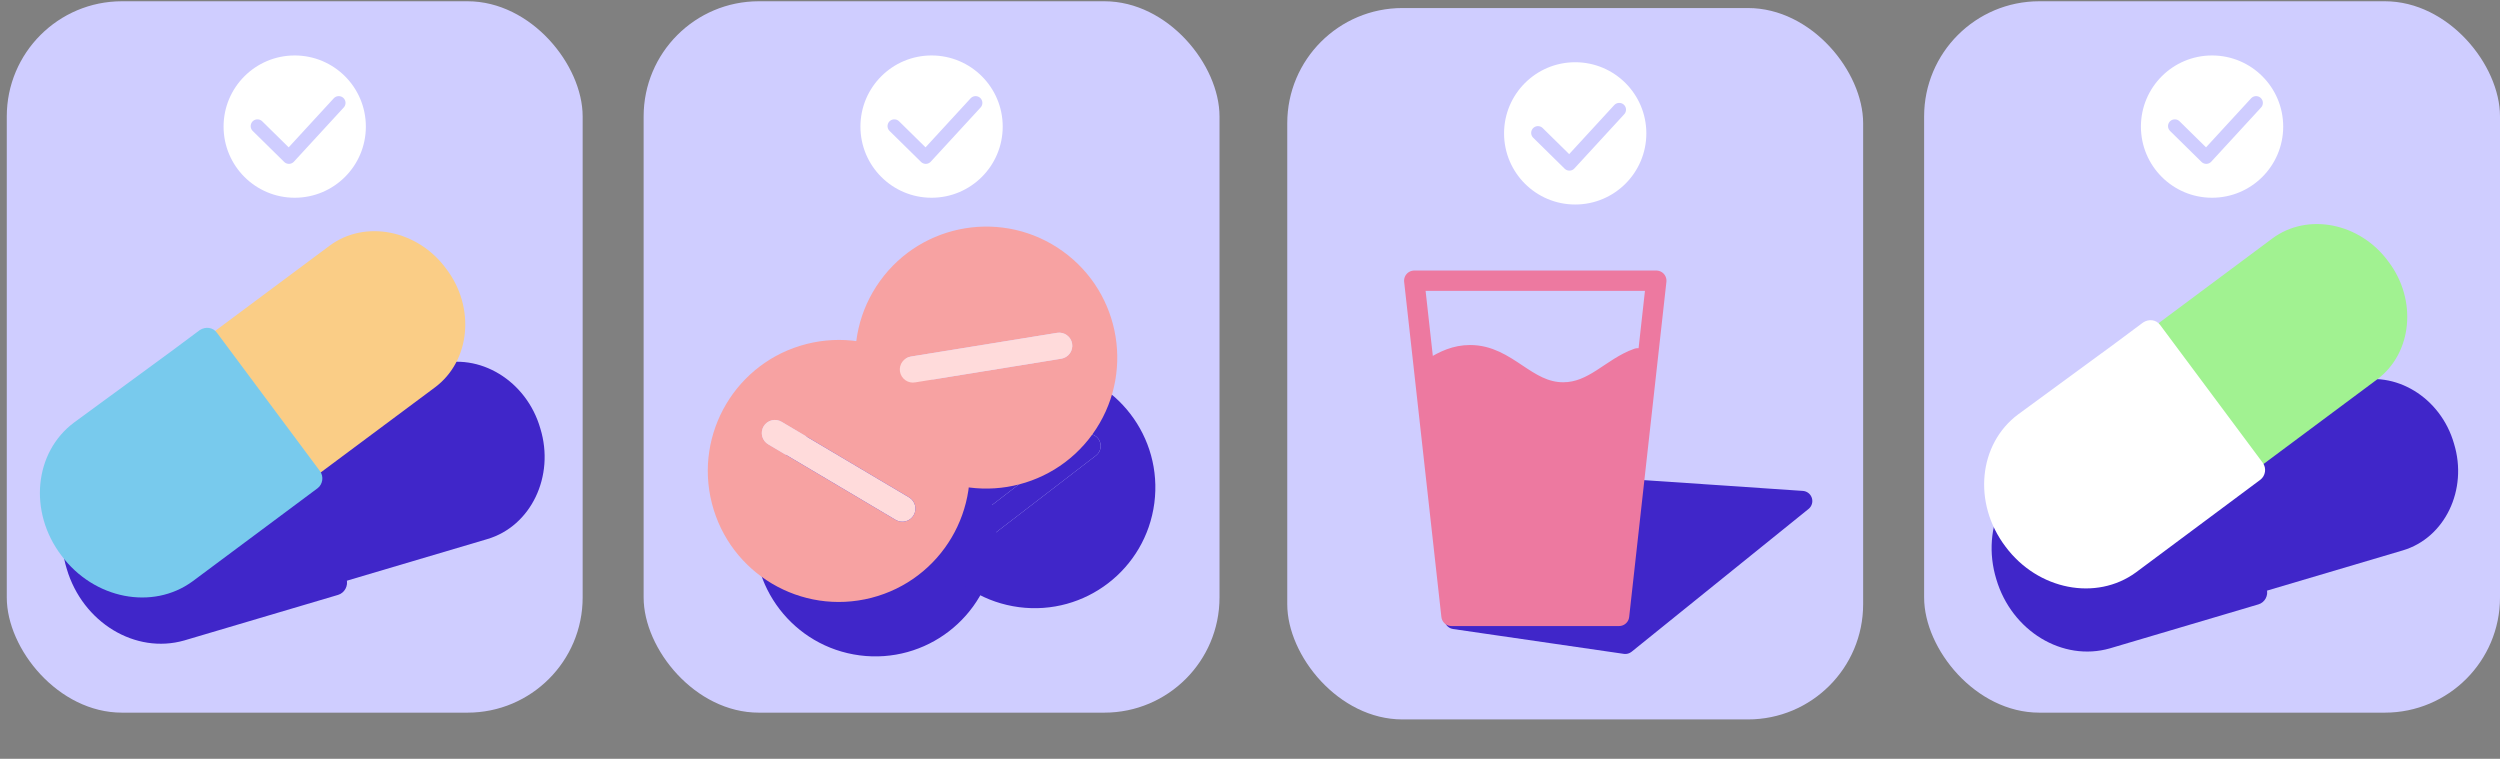
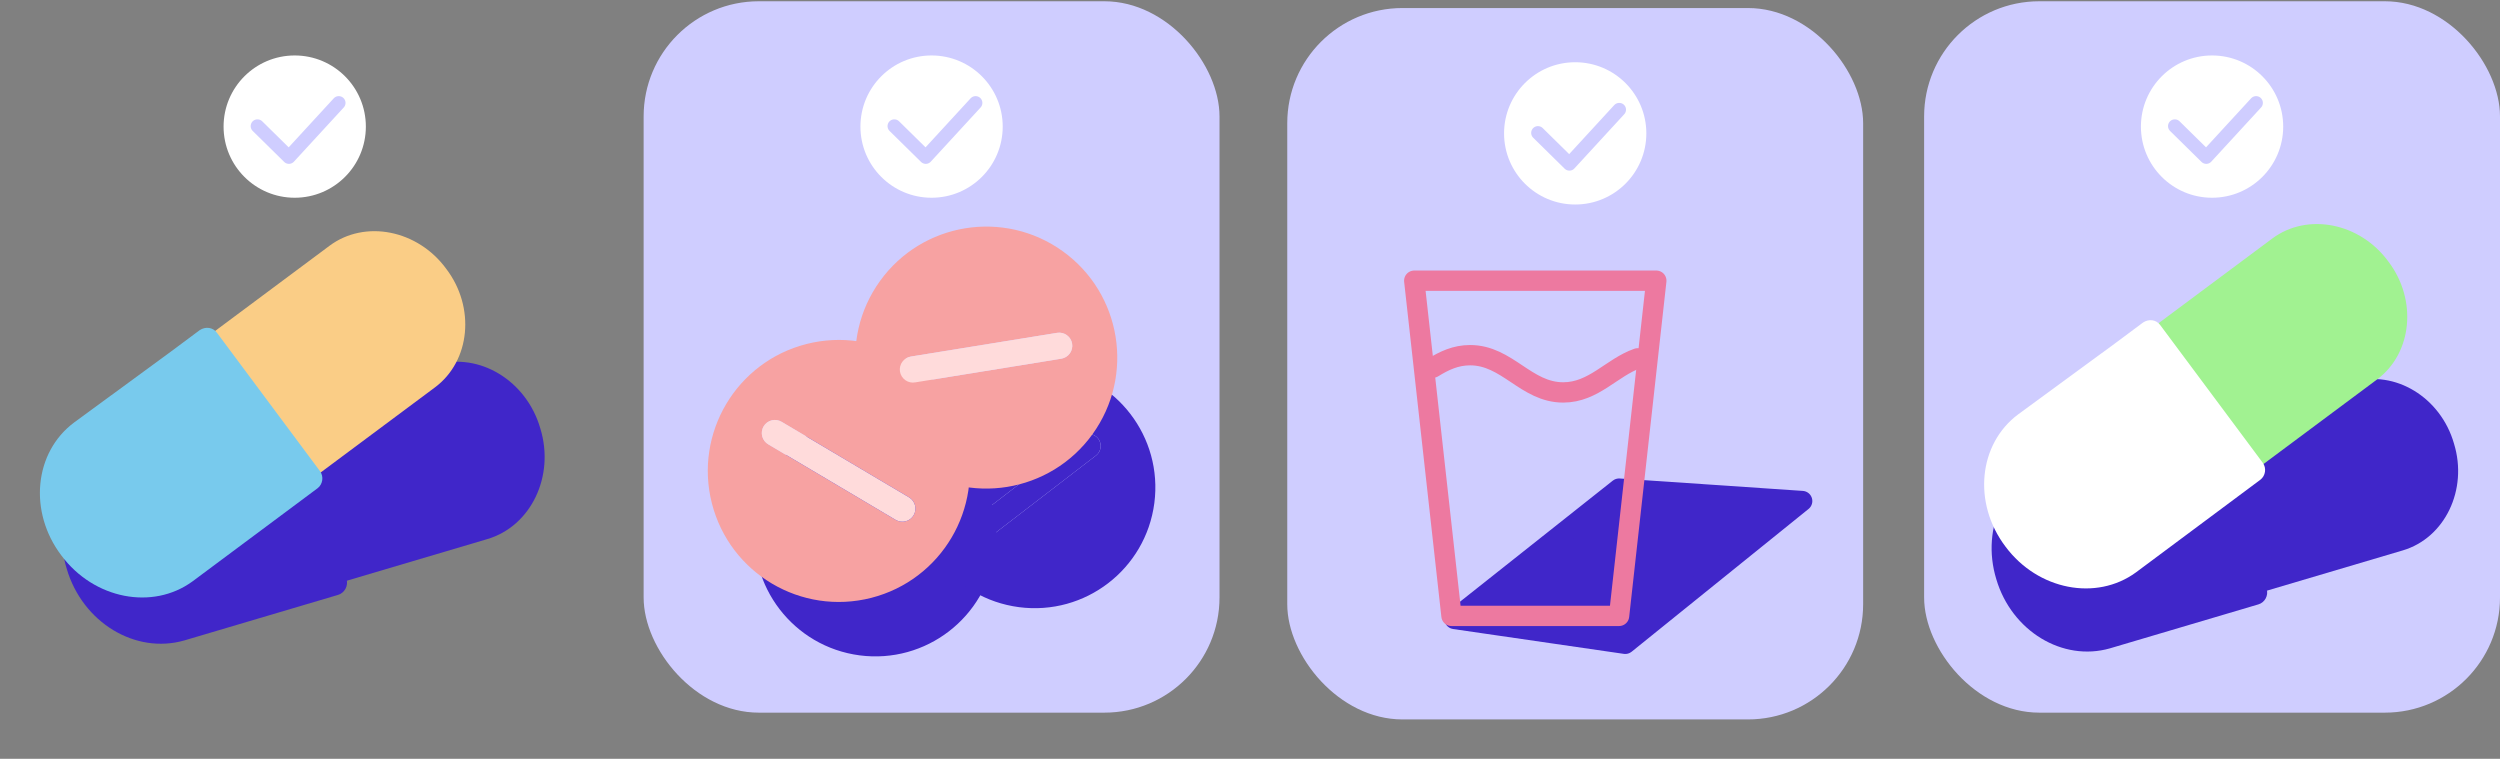
<svg xmlns="http://www.w3.org/2000/svg" width="369" height="112" viewBox="0 0 369 112" fill="none">
  <rect x="0" y="0" width="369" height="112" fill="#808080" stroke="none" />
  <g clip-path="url(#clip0_169_2260)">
-     <rect x="1" y="0.187" width="85" height="105" rx="17" fill="#CFCDFF" />
    <path d="M79.758 63.262C81.913 70.287 78.369 77.662 71.939 79.566L48.546 86.496L40.928 60.777L64.321 53.848C70.751 51.943 77.74 56.197 79.758 63.262Z" fill="#4026C9" />
    <path d="M18.642 65.667C11.392 67.815 7.414 75.987 9.853 83.97C12.203 91.904 19.99 96.591 27.192 94.532L44.703 89.345L49.765 87.846L49.901 87.805C50.859 87.522 51.437 86.458 51.153 85.5L43.697 60.329C43.413 59.371 42.438 58.842 41.392 59.077L41.255 59.118L36.193 60.617L18.642 65.667Z" fill="#4026C9" />
    <path d="M65.871 39.687C70.19 45.371 69.429 53.283 64.204 57.174L45.193 71.33L29.629 50.429L48.64 36.273C53.865 32.382 61.663 33.92 65.871 39.687Z" fill="#FACD86" />
    <path d="M10.945 62.355C5.052 66.743 4.163 75.528 9.062 81.99C13.863 88.439 22.535 90.104 28.413 85.813L42.643 75.217L46.756 72.153L46.867 72.071C47.646 71.491 47.816 70.328 47.236 69.549L32.004 49.093C31.424 48.315 30.358 48.159 29.482 48.724L29.371 48.807L25.258 51.87L10.945 62.355Z" fill="#78CAED" />
    <circle cx="43.5" cy="18.686" r="10.5" fill="white" />
    <path d="M38 18.615L42.645 23.186L50 15.187" stroke="#CFCDFF" stroke-width="2" stroke-linecap="round" stroke-linejoin="round" />
    <rect x="95" y="0.187" width="85" height="105" rx="17" fill="#CFCDFF" />
    <circle cx="137.5" cy="18.686" r="10.5" fill="white" />
    <path d="M132 18.615L136.645 23.186L144 15.187" stroke="#CFCDFF" stroke-width="2" stroke-linecap="round" stroke-linejoin="round" />
    <path fill-rule="evenodd" clip-rule="evenodd" d="M126.887 96.732C136.644 98.007 145.588 91.132 146.864 81.374C148.139 71.616 141.264 62.673 131.506 61.397C121.749 60.121 112.805 66.997 111.529 76.755C110.254 86.512 117.129 95.456 126.887 96.732ZM138.273 74.334C138.638 74.043 138.875 73.62 138.931 73.156C138.988 72.692 138.86 72.225 138.575 71.854C138.291 71.484 137.872 71.24 137.409 71.175C136.946 71.111 136.477 71.231 136.102 71.509L120.12 83.795C119.93 83.936 119.77 84.113 119.649 84.317C119.528 84.52 119.449 84.746 119.417 84.98C119.384 85.214 119.398 85.453 119.459 85.681C119.519 85.91 119.624 86.125 119.769 86.312C119.913 86.5 120.093 86.657 120.298 86.774C120.504 86.891 120.731 86.966 120.966 86.995C121.2 87.023 121.439 87.005 121.666 86.941C121.894 86.876 122.106 86.767 122.292 86.62L138.273 74.334Z" fill="#4026C9" />
    <path d="M138.273 74.334C138.638 74.043 138.875 73.62 138.931 73.156C138.988 72.692 138.86 72.225 138.575 71.854C138.291 71.484 137.872 71.24 137.409 71.175C136.946 71.111 136.477 71.231 136.102 71.509L120.12 83.795C119.93 83.936 119.77 84.113 119.649 84.317C119.528 84.52 119.449 84.746 119.417 84.98C119.384 85.214 119.398 85.453 119.459 85.681C119.519 85.91 119.624 86.125 119.769 86.312C119.913 86.5 120.093 86.657 120.298 86.774C120.504 86.891 120.731 86.966 120.966 86.995C121.2 87.023 121.439 87.005 121.666 86.941C121.894 86.876 122.106 86.767 122.292 86.62L138.273 74.334Z" fill="#4026C9" />
    <path fill-rule="evenodd" clip-rule="evenodd" d="M150.403 89.617C160.161 90.893 169.105 84.017 170.38 74.26C171.656 64.502 164.78 55.558 155.023 54.283C145.265 53.007 136.321 59.883 135.046 69.64C133.77 79.398 140.646 88.342 150.403 89.617ZM161.789 67.219C162.155 66.928 162.391 66.505 162.448 66.041C162.504 65.578 162.376 65.11 162.092 64.74C161.807 64.37 161.388 64.126 160.925 64.061C160.463 63.997 159.993 64.116 159.618 64.395L143.636 76.681C143.446 76.822 143.286 76.999 143.165 77.203C143.045 77.406 142.966 77.631 142.933 77.866C142.9 78.1 142.914 78.338 142.975 78.567C143.035 78.796 143.141 79.01 143.285 79.198C143.429 79.385 143.609 79.543 143.815 79.66C144.02 79.777 144.247 79.852 144.482 79.881C144.717 79.909 144.955 79.891 145.183 79.826C145.41 79.762 145.623 79.653 145.808 79.505L161.789 67.219Z" fill="#4026C9" />
    <path d="M161.789 67.219C162.155 66.928 162.391 66.505 162.448 66.041C162.504 65.578 162.376 65.11 162.092 64.74C161.807 64.37 161.388 64.126 160.925 64.061C160.463 63.997 159.993 64.116 159.618 64.395L143.636 76.681C143.446 76.822 143.286 76.999 143.165 77.203C143.045 77.406 142.966 77.631 142.933 77.866C142.9 78.1 142.914 78.338 142.975 78.567C143.035 78.796 143.141 79.01 143.285 79.198C143.429 79.385 143.609 79.543 143.815 79.66C144.02 79.777 144.247 79.852 144.482 79.881C144.717 79.909 144.955 79.891 145.183 79.826C145.41 79.762 145.623 79.653 145.808 79.505L161.789 67.219Z" fill="#4026C9" />
    <g clip-path="url(#clip1_169_2260)">
      <path fill-rule="evenodd" clip-rule="evenodd" d="M105.077 74.3C107.721 84.645 118.251 90.888 128.597 88.244C138.942 85.599 145.185 75.07 142.541 64.724C139.896 54.378 129.367 48.136 119.021 50.78C108.675 53.424 102.433 63.954 105.077 74.3ZM132.231 76.752C132.671 77.003 133.193 77.071 133.683 76.941C134.173 76.811 134.592 76.494 134.851 76.058C135.109 75.622 135.186 75.102 135.065 74.61C134.944 74.118 134.634 73.693 134.203 73.427L115.387 62.271C115.168 62.137 114.925 62.047 114.672 62.007C114.418 61.967 114.159 61.978 113.91 62.04C113.66 62.101 113.426 62.212 113.22 62.365C113.014 62.518 112.84 62.71 112.709 62.931C112.578 63.152 112.492 63.397 112.457 63.651C112.422 63.905 112.437 64.164 112.503 64.412C112.569 64.66 112.683 64.893 112.84 65.096C112.997 65.3 113.192 65.47 113.415 65.597L132.231 76.752Z" fill="#F7A2A2" />
      <path d="M132.231 76.752C132.671 77.003 133.193 77.071 133.683 76.941C134.173 76.811 134.592 76.494 134.851 76.058C135.109 75.622 135.186 75.102 135.065 74.61C134.944 74.118 134.634 73.693 134.203 73.427L115.387 62.271C115.168 62.137 114.925 62.047 114.672 62.007C114.418 61.967 114.159 61.978 113.91 62.04C113.66 62.101 113.426 62.212 113.22 62.365C113.014 62.518 112.84 62.71 112.709 62.931C112.578 63.152 112.492 63.397 112.457 63.651C112.422 63.905 112.437 64.164 112.503 64.412C112.569 64.66 112.683 64.893 112.84 65.096C112.997 65.3 113.192 65.47 113.415 65.597L132.231 76.752Z" fill="#FFDBDB" />
    </g>
    <g clip-path="url(#clip2_169_2260)">
      <path fill-rule="evenodd" clip-rule="evenodd" d="M134.267 68.463C142.929 74.708 155.013 72.748 161.257 64.086C167.502 55.424 165.542 43.341 156.88 37.096C148.218 30.852 136.134 32.812 129.89 41.474C123.646 50.136 125.605 62.219 134.267 68.463ZM156.679 52.937C157.178 52.847 157.622 52.565 157.914 52.151C158.207 51.738 158.326 51.225 158.245 50.725C158.164 50.224 157.889 49.776 157.48 49.476C157.072 49.176 156.562 49.048 156.06 49.121L134.468 52.623C134.214 52.66 133.97 52.746 133.75 52.879C133.53 53.011 133.338 53.185 133.186 53.392C133.034 53.599 132.925 53.834 132.865 54.084C132.805 54.333 132.795 54.592 132.836 54.846C132.877 55.099 132.968 55.342 133.104 55.56C133.24 55.778 133.418 55.966 133.628 56.114C133.837 56.263 134.074 56.368 134.325 56.424C134.575 56.479 134.835 56.485 135.087 56.439L156.679 52.937Z" fill="#F7A2A2" />
      <path d="M156.679 52.937C157.178 52.847 157.622 52.565 157.914 52.151C158.207 51.738 158.326 51.225 158.245 50.725C158.164 50.224 157.889 49.776 157.48 49.476C157.072 49.176 156.562 49.048 156.06 49.121L134.468 52.623C134.214 52.66 133.97 52.746 133.75 52.879C133.53 53.011 133.338 53.185 133.186 53.392C133.034 53.599 132.925 53.834 132.865 54.084C132.805 54.333 132.795 54.592 132.836 54.846C132.877 55.099 132.968 55.342 133.104 55.56C133.24 55.778 133.418 55.966 133.628 56.114C133.837 56.263 134.074 56.368 134.325 56.424C134.575 56.479 134.835 56.485 135.087 56.439L156.679 52.937Z" fill="#FFDBDB" />
    </g>
    <rect x="190" y="1.187" width="85" height="105" rx="17" fill="#CFCDFF" />
    <circle cx="232.5" cy="19.686" r="10.5" fill="white" />
    <path d="M227 19.615L231.645 24.186L239 16.186" stroke="#CFCDFF" stroke-width="2" stroke-linecap="round" stroke-linejoin="round" />
    <path d="M266 73.954L239.89 95.025L214.697 91.36L238.974 72.122L266 73.954Z" fill="#4026C9" stroke="#4026C9" stroke-width="3" stroke-linecap="round" stroke-linejoin="round" />
-     <path d="M243.037 53.979L238.974 90.903H214.239L211.49 55.174L217.943 51.828L230.132 58.281L240.169 53.979H243.037Z" fill="#ED79A0" />
    <path d="M244.471 41.432L238.974 90.903H214.239L208.742 41.432H244.471Z" stroke="#ED79A0" stroke-width="3" stroke-linecap="round" stroke-linejoin="round" />
    <path d="M211.49 54.267C213.139 53.25 214.843 52.425 216.987 52.425C222.484 52.425 225.232 57.922 230.729 57.922C235.236 57.922 237.875 54.239 241.723 52.892" stroke="#ED79A0" stroke-width="3" stroke-linecap="round" stroke-linejoin="round" />
    <rect x="284" y="0.187" width="85" height="105" rx="17" fill="#CFCDFF" />
    <circle cx="326.5" cy="18.686" r="10.5" fill="white" />
    <path d="M321 18.615L325.645 23.186L333 15.187" stroke="#CFCDFF" stroke-width="2" stroke-linecap="round" stroke-linejoin="round" />
    <path d="M362.211 65.483C364.294 72.271 360.869 79.398 354.655 81.238L332.049 87.935L324.687 63.081L347.293 56.384C353.507 54.544 360.261 58.655 362.211 65.483Z" fill="#4026C9" />
    <path d="M303.15 67.807C296.143 69.882 292.299 77.78 294.656 85.494C296.928 93.162 304.453 97.691 311.413 95.701L328.335 90.689L333.226 89.24L333.358 89.201C334.284 88.926 334.842 87.898 334.568 86.973L327.362 62.648C327.088 61.722 326.146 61.211 325.135 61.438L325.002 61.477L320.111 62.926L303.15 67.807Z" fill="#4026C9" />
    <path d="M352.524 38.605C356.82 44.259 356.062 52.129 350.864 56L331.954 70.081L316.473 49.291L335.383 35.209C340.58 31.339 348.338 32.868 352.524 38.605Z" fill="#A1F291" />
    <path d="M297.887 61.154C292.026 65.519 291.141 74.257 296.014 80.685C300.79 87.099 309.416 88.756 315.262 84.488L329.418 73.947L333.509 70.9L333.62 70.818C334.394 70.241 334.563 69.084 333.987 68.31L318.835 47.962C318.258 47.188 317.197 47.032 316.327 47.595L316.216 47.677L312.124 50.724L297.887 61.154Z" fill="white" />
  </g>
  <defs>
    <clipPath id="clip0_169_2260">
      <rect width="369" height="111" fill="white" transform="translate(0 0.187)" />
    </clipPath>
    <clipPath id="clip1_169_2260">
      <rect width="46.402" height="46.402" fill="white" transform="translate(140.542 41.288) rotate(75.662)" />
    </clipPath>
    <clipPath id="clip2_169_2260">
      <rect width="46.402" height="46.402" fill="white" transform="translate(140.321 20.392) rotate(35.788)" />
    </clipPath>
  </defs>
</svg>